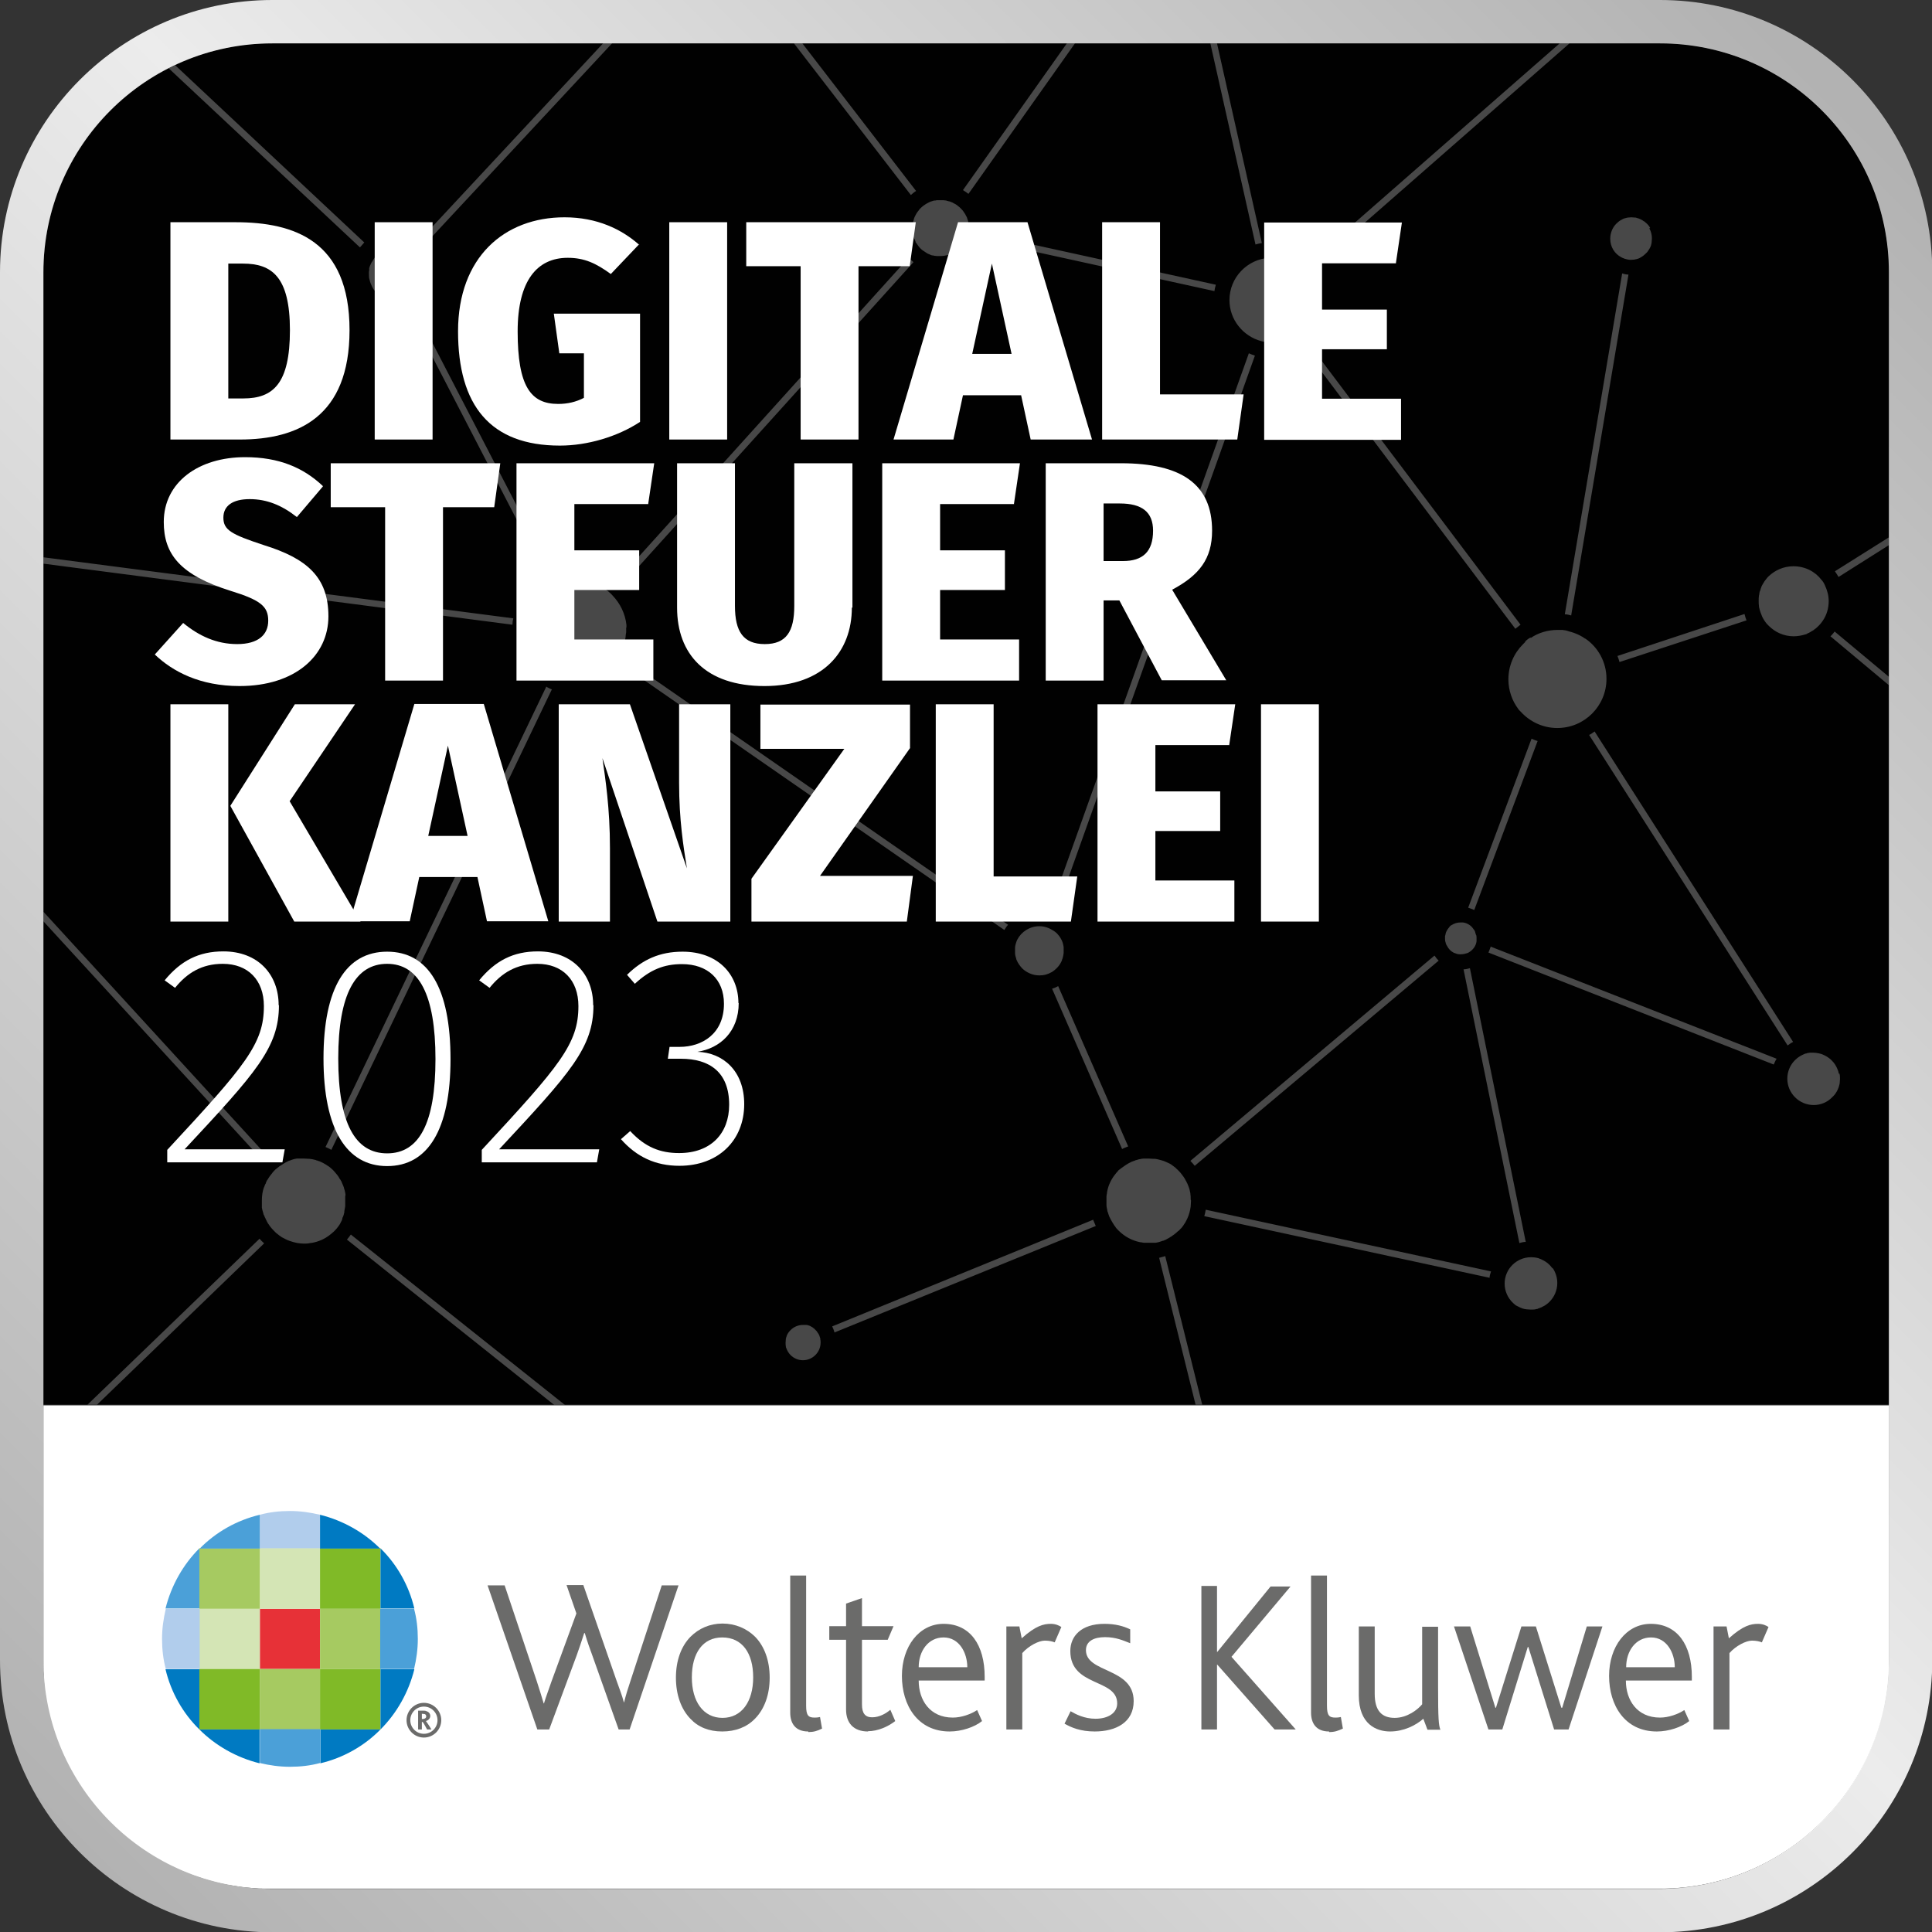
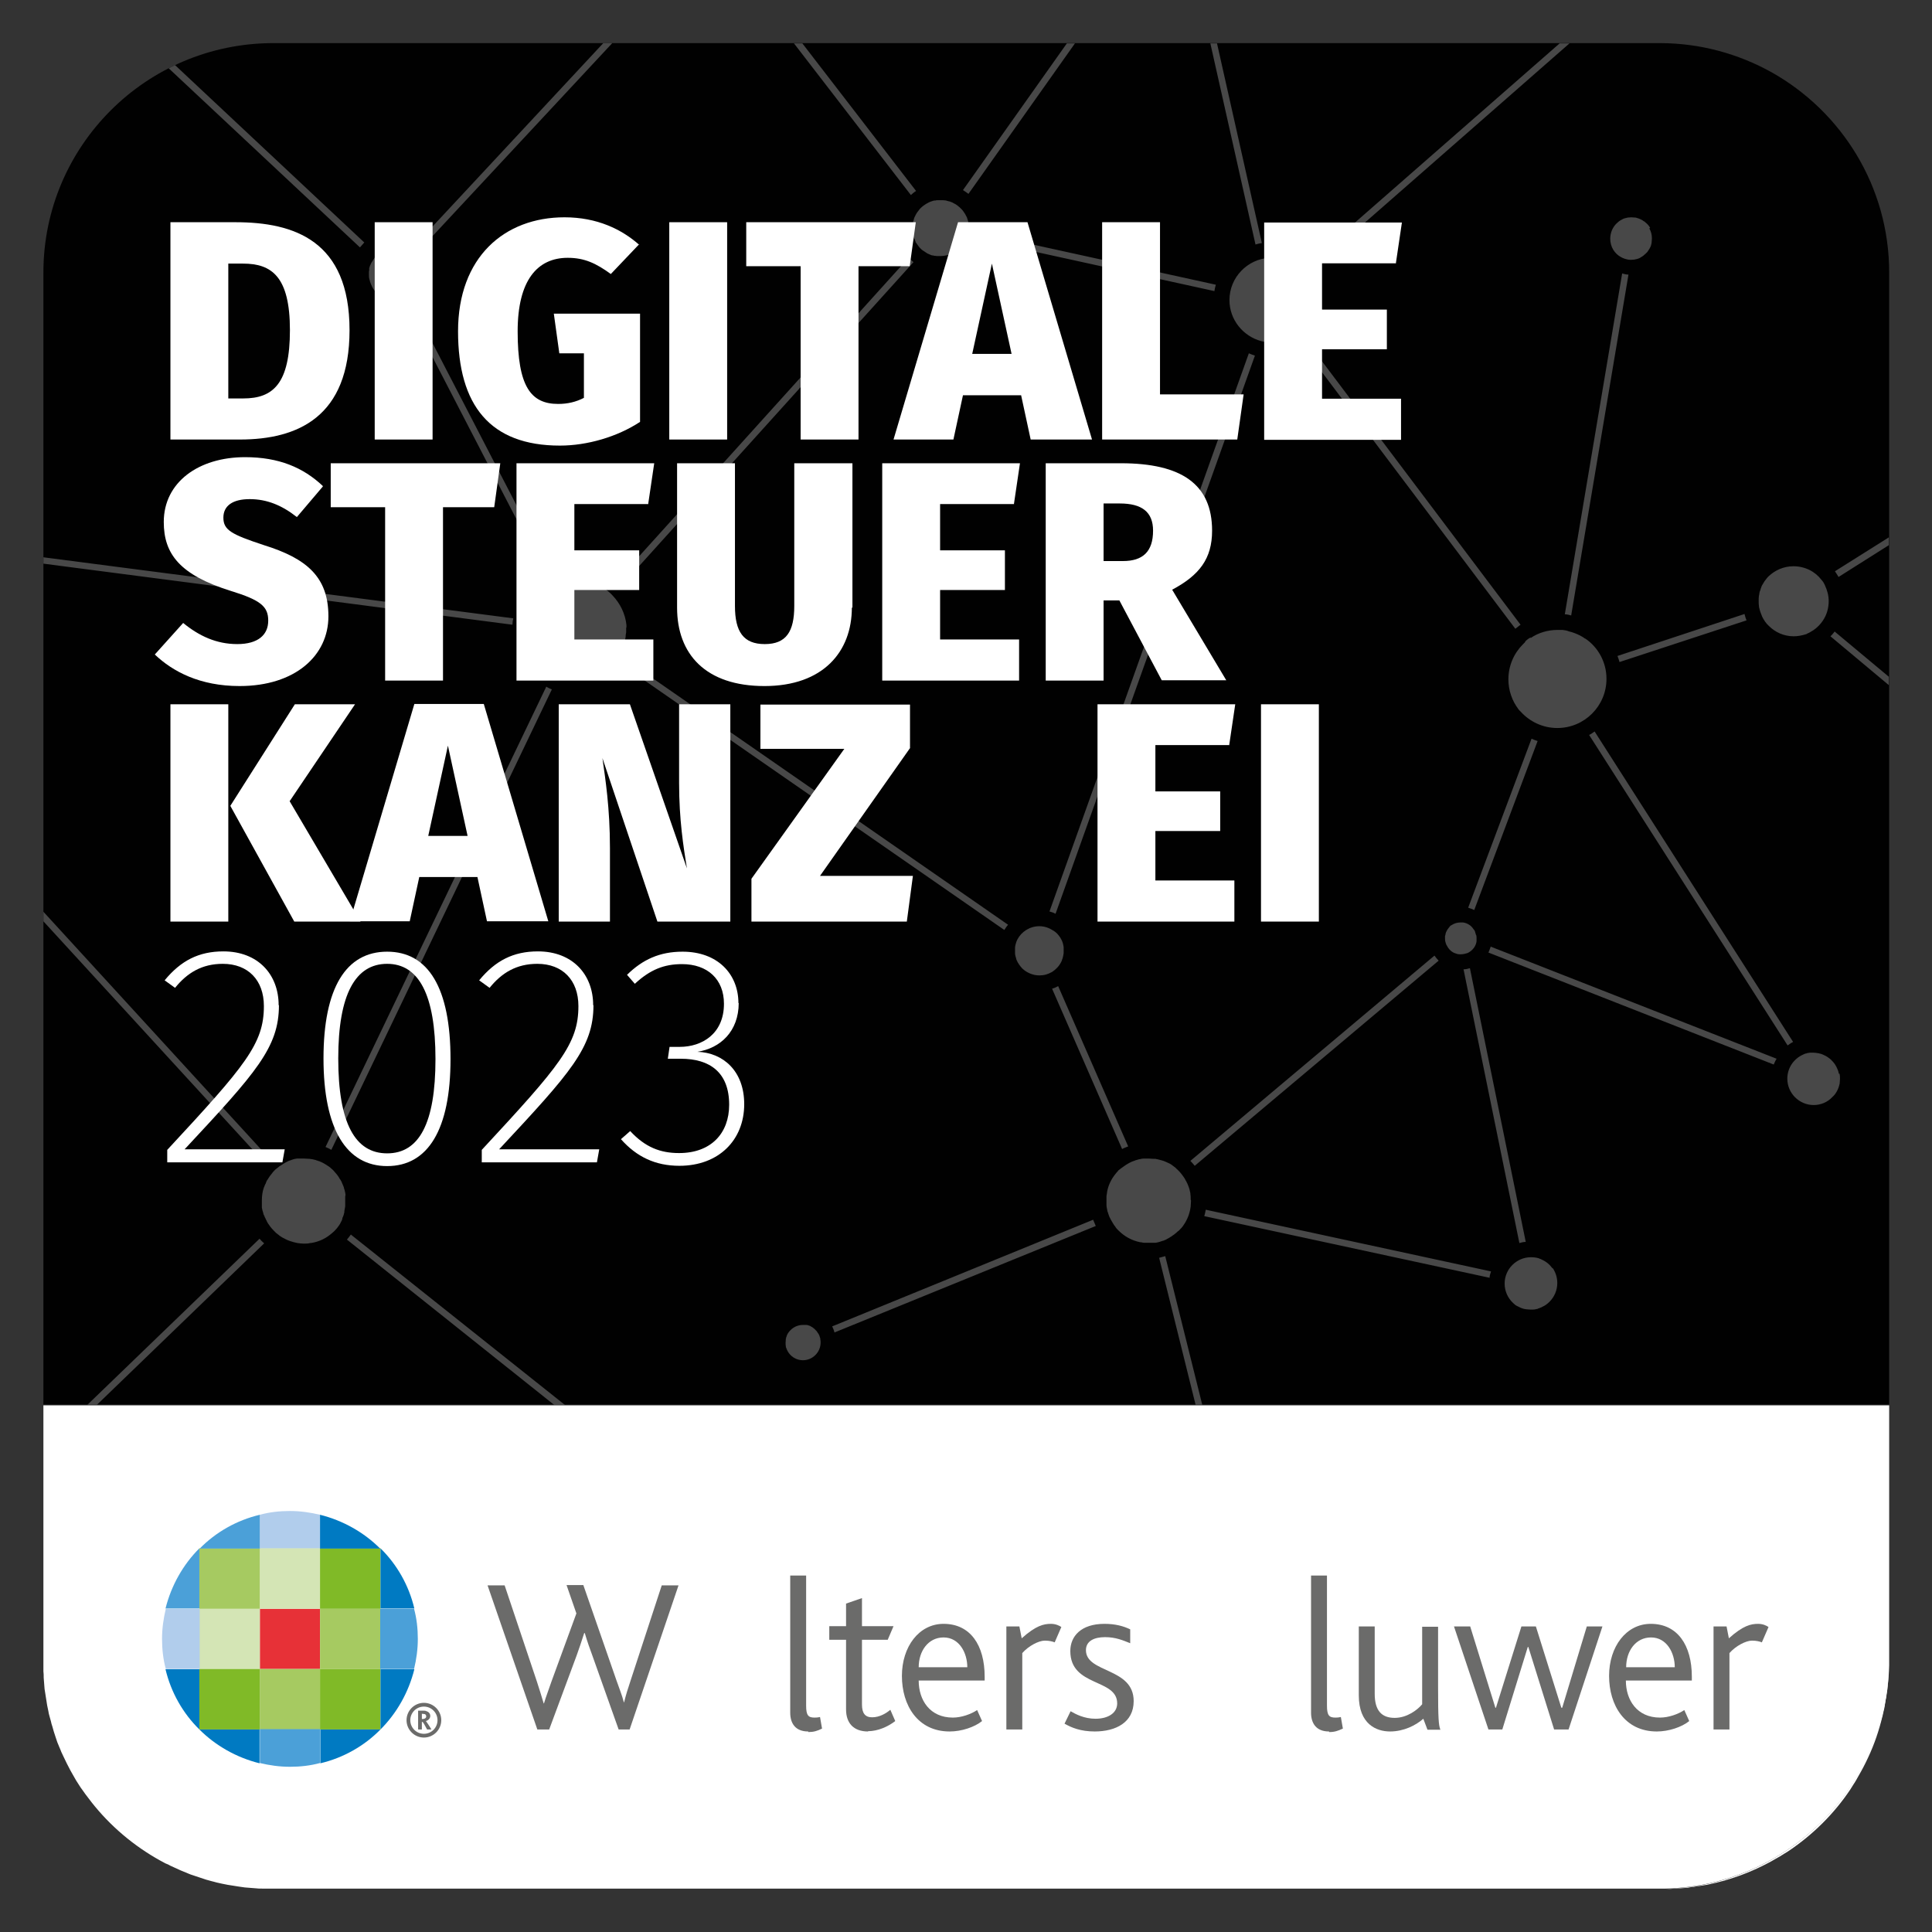
<svg xmlns="http://www.w3.org/2000/svg" id="a" viewBox="0 0 66.77 66.78">
  <rect x="0" y="0" width="66.77" height="66.78" fill="#333333" stroke="none" />
  <defs>
    <linearGradient id="b" x1="2.76" y1="64.02" x2="64.02" y2="2.76" gradientUnits="userSpaceOnUse">
      <stop offset="0" stop-color="#b2b2b2" />
      <stop offset=".53" stop-color="#ececec" />
      <stop offset=".99" stop-color="#b2b2b2" />
    </linearGradient>
  </defs>
  <path d="M61.23,2.5c-1.15-.64-2.47-1.01-3.87-1.01H9.43C5.05,1.5,1.5,5.05,1.5,9.42v39.12h63.79V9.42c0-2.97-1.64-5.56-4.06-6.92Z" style="fill:#010101;" />
  <path d="M6.05,2.25c-.07.03-.14.07-.22.11l6.61,6.19c.05-.06.1-.11.15-.17L6.05,2.25ZM14.49,9.37s0-.04,0-.06c0-.04-.01-.07-.02-.1,0-.01,0-.03-.01-.04,0-.02-.01-.04-.02-.06,0,0,0-.01,0-.02,0-.02-.01-.03-.02-.05,0-.01-.01-.03-.02-.04,0,0,0-.01-.01-.02,0-.02-.02-.04-.03-.05-.01-.02-.03-.04-.05-.06h0c-.05-.06-.1-.11-.17-.15-.02-.01-.04-.03-.05-.04,0,0,0,0,0,0-.02-.01-.04-.02-.05-.03-.04-.02-.09-.04-.14-.06-.02,0-.03-.01-.05-.01,0,0-.01,0-.02,0-.01,0-.03,0-.04,0-.02,0-.05,0-.08-.01-.03,0-.06,0-.09,0s-.06,0-.09,0c0,0,0,0,0,0-.02,0-.05,0-.07.01-.02,0-.05,0-.07.02-.02,0-.04.01-.06.02,0,0,0,0-.01,0-.02,0-.03.01-.05.02-.01,0-.03.01-.04.02-.02,0-.04.02-.06.04-.01,0-.03.02-.04.03-.02.01-.04.03-.06.05h0c-.06.05-.11.1-.15.17-.01.02-.03.04-.04.06-.01.02-.02.04-.04.06-.02.04-.04.09-.06.13,0,.02-.01.04-.02.06,0,0,0,0,0,.01,0,.01,0,.03,0,.04,0,.02,0,.05-.01.08,0,.03,0,.06,0,.09,0,.06,0,.12.02.18.02.09.05.17.09.25.04.08.09.15.16.21h0s.04.04.06.06c.03.03.07.05.11.08.02.01.04.02.06.03.02.01.04.02.06.03.03.01.06.02.09.03.02,0,.05.01.08.02.06.01.13.02.2.02.06,0,.12,0,.18-.02.03,0,.05-.01.08-.02.02,0,.04-.01.05-.02.07-.03.14-.06.2-.1.02-.02.05-.03.07-.05.02-.02.04-.04.06-.06h0c.17-.17.27-.39.27-.65,0-.03,0-.06,0-.08ZM20.84,1.5l-6.35,6.82c.06.05.11.1.17.15l6.5-6.98h-.31ZM49.57,33.03l-8.43,7.09c.05.05.1.11.15.17l8.43-7.09c-.05-.05-.1-.11-.14-.17ZM50.09,32.03h0s.05-.05.08-.07c-.03.02-.06.04-.08.07ZM43.16,12.21l-6.89,19.29c.07.02.14.04.21.08l6.89-19.29c-.07-.02-.14-.05-.21-.08ZM31.4,8.91l-10.03,11.11c.06.05.11.1.17.15l10.03-11.11c-.06-.05-.11-.1-.17-.15ZM33.47,7.77s0-.06-.01-.1c0,0,0,0,0-.01,0-.02-.01-.05-.02-.07-.01-.05-.03-.1-.06-.14,0-.02-.02-.04-.03-.06,0,0-.01-.02-.02-.03-.01-.02-.03-.04-.04-.06,0,0,0,0,0,0-.02-.03-.04-.05-.06-.07-.02-.02-.05-.05-.07-.07h0c-.06-.05-.12-.1-.19-.13h0s-.04-.02-.05-.03c-.01,0-.03-.01-.05-.02-.02,0-.04-.02-.06-.02-.01,0-.02,0-.04-.01-.02,0-.05-.01-.07-.02-.03,0-.06-.01-.1-.01-.03,0-.07,0-.1,0-.03,0-.06,0-.09,0,0,0-.01,0-.02,0-.02,0-.04,0-.06.01,0,0-.02,0-.03,0-.03,0-.05.01-.08.02-.08.02-.15.06-.22.1h0c-.06.04-.12.08-.18.14,0,0,0,0,0,0l-.03.03s-.02.02-.03.04c-.04.05-.08.1-.11.16-.03.06-.06.11-.07.17-.03.09-.04.19-.04.29,0,.03,0,.07,0,.1,0,.03,0,.06.01.1,0,.03.01.06.02.08,0,.02,0,.03.01.05,0,.02.01.04.03.06,0,.02.02.05.03.07,0,0,0,.01,0,.02,0,.02.02.03.03.04.01.02.02.04.04.06.02.02.03.05.05.07.05.06.1.11.17.15.02.01.04.03.06.04.02.01.04.03.06.04.02.01.04.02.07.03.02.01.05.02.07.03.02,0,.03.01.05.01.02,0,.03,0,.05.01,0,0,0,0,.01,0,.03,0,.06.01.09.01.03,0,.07,0,.1,0,.33,0,.62-.16.79-.41,0-.01.02-.03.03-.04.01-.02.03-.04.04-.06,0-.02.02-.04.03-.06,0-.02.01-.03.02-.05.03-.09.06-.18.06-.28,0,0,0-.02,0-.03,0-.02,0-.03,0-.05,0-.03,0-.07,0-.1ZM27.73,1.5h-.29l4.04,5.24c.06-.05.11-.1.18-.14l-3.93-5.1ZM36.87,1.5l-3.59,5.07c.06.04.13.08.19.13l3.68-5.2h-.27ZM49.57,33.03l-8.43,7.09c.05.05.1.11.15.17l8.43-7.09c-.05-.05-.1-.11-.14-.17ZM50.09,32.03h0s.05-.05.08-.07c-.03.02-.06.04-.08.07ZM57.03,7.88s-.03-.06-.05-.08c-.03-.04-.07-.08-.11-.11-.02-.02-.04-.04-.07-.05-.03-.02-.05-.04-.08-.05h0s-.06-.03-.09-.04c-.03-.01-.06-.02-.1-.03-.05,0-.1-.01-.15-.01-.07,0-.15.01-.21.03-.05.01-.09.03-.14.06-.06.03-.12.08-.17.13-.13.13-.21.32-.21.52,0,.28.15.52.38.64.02.01.04.02.06.03.02,0,.03.01.05.02,0,0,0,0,0,0,.07.02.14.04.22.04h0c.08,0,.15-.01.22-.03.04-.01.09-.03.13-.06.06-.03.12-.08.17-.13h0s.03-.03.05-.05c.04-.06.08-.11.11-.18.02-.04.03-.09.04-.14,0-.05.01-.1.01-.15,0-.13-.03-.24-.09-.35ZM51.02,32.42s0-.07-.01-.11c0,.04.01.07.01.11,0,.02,0,.04,0,.05,0-.02,0-.04,0-.06ZM50.86,32.03s.05.06.07.09c-.02-.03-.04-.06-.07-.09ZM51.52,32.71c-.02.07-.05.14-.08.21l9.86,3.87c.03-.07.06-.14.1-.2l-9.87-3.87ZM55.11,25.28c-.06.04-.12.09-.19.12l6.86,10.73c.06-.04.12-.09.19-.12l-6.86-10.73ZM63.55,37.11s-.01-.06-.02-.09c-.04-.11-.09-.22-.17-.31h0s-.08-.09-.12-.12h0s-.09-.07-.15-.1c-.05-.03-.11-.05-.16-.07-.03,0-.06-.02-.09-.02-.06-.01-.12-.02-.18-.02h0s-.06,0-.08,0h0s-.06,0-.09.01c-.02,0-.05.01-.07.02,0,0-.01,0-.01,0-.03,0-.05.02-.08.03t0,0c-.33.14-.56.46-.56.84,0,.5.41.91.91.91.25,0,.48-.1.64-.27.02-.02.04-.04.06-.06.04-.04.07-.09.1-.14.05-.09.08-.18.1-.28,0-.05.01-.1.01-.15h0c0-.07,0-.13-.02-.19ZM53.66,43.84s-.03-.04-.05-.06c-.07-.09-.17-.17-.27-.22-.03-.02-.07-.03-.1-.05-.02,0-.04-.01-.05-.02-.09-.03-.19-.04-.28-.04-.5,0-.91.41-.91.91,0,.26.11.5.29.67.03.02.05.05.08.07.01.01.03.02.05.03.02.01.04.02.06.03.09.05.18.08.28.09.05,0,.1.01.15.01h.01c.06,0,.12,0,.18-.02,0,0,0,0,0,0,.02,0,.04,0,.06-.02.02,0,.04-.01.06-.02.03-.01.06-.02.09-.04,0,0,0,0,0,0,.09-.04.17-.1.24-.17.17-.17.27-.4.27-.65,0-.19-.06-.37-.16-.52ZM50.8,33.46c-.07.02-.14.04-.22.04l1.93,9.46c.07-.02.14-.04.22-.04l-1.93-9.46ZM21.85,22.95c-.04.06-.08.12-.13.18l12.99,9.01c.04-.06.08-.13.13-.18l-12.99-9.01ZM36.76,32.75c0-.05-.02-.11-.03-.16-.01-.04-.03-.08-.05-.12,0,0,0,0,0,0-.02-.04-.04-.07-.06-.1-.01-.01-.02-.03-.03-.04-.02-.02-.04-.05-.06-.07-.02-.02-.05-.04-.07-.06-.02-.01-.04-.03-.06-.04-.14-.09-.3-.15-.48-.15-.33,0-.62.19-.76.46,0,0,0,0,0,0-.02.04-.04.09-.05.13h0s-.03.1-.03.15c0,0,0,.02,0,.03,0,.02,0,.05,0,.07h0s0,.06,0,.09c0,.06.02.13.04.19,0,.02.01.04.02.06.04.1.11.19.18.27.15.15.37.25.6.25.08,0,.16-.01.23-.03h0c.07-.02.14-.05.21-.09h0c.06-.04.11-.08.16-.13.08-.08.14-.17.18-.27,0-.02.01-.04.02-.06.02-.06.03-.12.04-.19,0-.03,0-.05,0-.08,0-.03,0-.06,0-.1ZM36.57,34.08c-.07.04-.14.07-.21.09l2.42,5.54c.07-.04.14-.06.21-.09l-2.42-5.54ZM43.16,12.21l-6.89,19.29c.07.02.14.04.21.08l6.89-19.29c-.07-.02-.14-.05-.21-.08ZM37.79,42.15l-9.03,3.69c.03.06.06.13.08.21l9.03-3.68c-.03-.07-.06-.14-.09-.21ZM28.35,46.26s0,0,0,0c-.02-.07-.04-.14-.09-.2-.01-.02-.03-.04-.04-.06-.03-.03-.06-.06-.09-.09-.01,0-.03-.02-.04-.03-.02-.01-.03-.02-.05-.03s-.04-.02-.05-.03c-.02,0-.04-.01-.06-.02-.02,0-.04-.01-.06-.01h0s-.04,0-.06,0h0s-.04,0-.06,0c-.17,0-.32.07-.43.18-.06.06-.1.12-.13.19,0,.02-.01.04-.02.06,0,.01,0,.03-.01.04,0,.04-.01.09-.01.14s0,.09.01.14c0,.01,0,.03.01.04.03.09.08.18.15.25h0c.11.11.26.18.43.18s.32-.07.43-.18h0c.11-.11.18-.26.18-.43,0-.04,0-.08-.01-.11ZM41.15,41.46s0-.02,0-.04c0-.05,0-.1-.01-.15,0-.02,0-.05-.01-.07-.01-.07-.03-.14-.06-.21-.02-.04-.03-.09-.06-.13,0-.02-.02-.04-.03-.06-.02-.04-.04-.08-.07-.12-.07-.1-.14-.19-.23-.27-.02-.02-.04-.03-.05-.05-.04-.03-.08-.06-.12-.09,0,0,0,0,0,0-.05-.04-.11-.07-.16-.09-.04-.02-.09-.04-.14-.06-.02,0-.05-.02-.07-.02-.07-.02-.14-.04-.21-.05-.02,0-.03,0-.05,0-.06,0-.12-.01-.18-.01-.02,0-.04,0-.06,0-.02,0-.03,0-.05,0-.03,0-.05,0-.07,0-.04,0-.08.01-.12.02-.04,0-.08.02-.12.03-.02,0-.04.01-.06.02-.07.02-.14.05-.21.09-.03.02-.07.04-.1.06-.06.04-.11.08-.17.12-.02.01-.03.03-.05.04-.01,0-.02.02-.04.03,0,0-.02.02-.02.03-.02.02-.05.05-.07.08-.15.18-.26.4-.3.64,0,.05-.02.1-.02.15,0,.05,0,.1,0,.15h0s0,.07,0,.1c0,.01,0,.03,0,.05,0,0,0,0,0,0,0,.06.02.13.03.19,0,.03.02.06.03.09,0,0,0,0,0,.01.02.07.05.14.09.21.04.07.08.14.12.2.02.02.04.05.05.07.02.03.04.05.07.08l.03.03c.2.2.45.34.74.4.05,0,.1.02.14.02.05,0,.1,0,.15,0,.02,0,.04,0,.06,0,.02,0,.03,0,.05,0,.02,0,.05,0,.07,0,.02,0,.04,0,.06,0h0c.09-.01.18-.04.26-.07.03,0,.05-.02.08-.03.02,0,.04-.02.06-.03.04-.02.08-.04.12-.07.02-.01.04-.02.06-.04.02-.01.04-.03.06-.04.05-.04.09-.07.13-.11,0,0,.02-.02.03-.02.02-.02.03-.03.05-.05.02-.02.03-.04.05-.05.01-.02.03-.04.04-.05.02-.03.04-.06.06-.09.02-.03.04-.06.06-.1,0,0,0,0,0,0,.01-.03.03-.05.04-.08.06-.13.1-.27.12-.42,0-.06.01-.12.01-.18,0-.01,0-.03,0-.04ZM40.28,43.41c-.07.02-.15.04-.22.06l1.26,5.08h.23l-1.28-5.14ZM49.57,33.03l-8.43,7.09c.05.05.1.11.15.17l8.43-7.09c-.05-.05-.1-.11-.14-.17ZM41.67,41.81c-.01.07-.03.15-.05.22l9.86,2.13c0-.08.03-.15.05-.22l-9.85-2.13ZM52.93,25.53l-2.19,5.84c.07.02.14.05.21.08l2.19-5.84c-.07-.02-.14-.05-.21-.08ZM51.01,32.31s-.02-.07-.03-.1c0-.02-.01-.03-.02-.05,0-.01-.02-.03-.03-.04-.02-.03-.04-.06-.07-.09-.02-.02-.04-.04-.07-.06-.07-.05-.15-.08-.23-.09-.03,0-.05,0-.08,0-.11,0-.22.03-.31.09-.03.02-.06.04-.08.07h0s-.07.08-.09.13c-.02.03-.03.06-.04.1,0,.03-.01.05-.02.08,0,.03,0,.05,0,.08,0,.05,0,.09.02.14,0,.02.01.04.02.06,0,.02.02.04.03.06h0c.04.08.1.15.17.2.01,0,.03.02.05.03.01,0,.03.02.05.02.05.02.1.04.16.04.02,0,.04,0,.05,0h0c.08,0,.15-.02.22-.04.03-.01.06-.03.09-.05.12-.08.21-.21.23-.36,0-.01,0-.02,0-.04,0-.02,0-.04,0-.06,0-.04,0-.07-.01-.11ZM60.29,21.22l-4.39,1.45c.03.07.05.14.07.21l4.39-1.44c-.03-.07-.05-.14-.07-.22ZM63.2,20.78c0-.2-.05-.38-.13-.55h0c-.03-.07-.07-.14-.12-.19h0c-.22-.29-.57-.47-.97-.47-.34,0-.64.14-.86.35,0,0,0,0,0,0-.03.03-.05.05-.07.08,0,0,0,0,0,0-.02.03-.05.06-.07.09-.02.03-.04.07-.06.1-.02.03-.04.07-.05.1,0,.02-.02.04-.02.06-.01.04-.02.07-.04.11,0,.02,0,.04-.01.06,0,.02,0,.04-.01.06-.01.06-.01.12-.01.19s0,.12.01.18c0,.02,0,.04.01.06.02.1.06.2.1.3.06.12.13.23.23.32.22.22.52.36.86.36.15,0,.29-.03.42-.07.02,0,.04-.02.06-.03.03-.01.07-.03.1-.05.03-.02.07-.04.1-.06.06-.04.12-.09.18-.15h0c.05-.05.1-.11.14-.17h0c.14-.2.21-.44.21-.69ZM63.42,19.75c.04.06.08.12.12.19l1.74-1.1v-.27l-1.86,1.17ZM63.41,21.82c-.05.06-.09.12-.15.17l2.02,1.69v-.29l-1.87-1.56ZM56.06,9.46l-1.98,11.77c.07,0,.15.02.22.04l1.98-11.78c-.08,0-.15-.02-.22-.04ZM54.78,22.07s-.06-.04-.09-.06c-.03-.02-.06-.03-.09-.05-.12-.06-.25-.11-.38-.14h0c-.07-.03-.14-.04-.22-.05h0c-.06,0-.11,0-.17,0-.34,0-.67.1-.93.28v-.02c-.08.04-.14.09-.19.14v.02s-.05.05-.08.08c-.31.31-.5.74-.5,1.21,0,.38.13.74.34,1.02.01.02.03.04.05.06.01.01.03.03.04.04.31.34.76.56,1.26.56.94,0,1.7-.76,1.7-1.7,0-.58-.29-1.09-.73-1.39ZM45.24,11.9c-.06.05-.12.09-.18.13l7.31,9.7c.06-.05.12-.09.18-.14l-7.31-9.7ZM50.86,32.03s.05.06.07.09c-.02-.03-.04-.06-.07-.09ZM51.02,32.42s0-.07-.01-.11c0,.04.01.07.01.11,0,.02,0,.04,0,.05,0-.02,0-.04,0-.06ZM53.9,1.5l-8.52,7.46c.05.05.1.11.15.17l8.71-7.63h-.34ZM45.4,10.37c0-.33-.11-.63-.29-.88h0c-.04-.07-.09-.12-.15-.17h0c-.21-.2-.49-.35-.8-.4-.04,0-.09-.01-.13-.01-.03,0-.06,0-.09,0-.02,0-.04,0-.06,0-.77.04-1.39.68-1.39,1.46,0,.68.47,1.25,1.1,1.42.05.01.09.02.14.03.02,0,.05,0,.07,0,.02,0,.03,0,.05,0,.03,0,.05,0,.08,0h.02c.29,0,.55-.09.78-.23h0c.06-.04.12-.08.18-.13h0s.04-.05.07-.07c.26-.26.43-.63.43-1.03ZM42.06,1.5h-.23l1.56,6.95c.07-.02.14-.04.22-.05l-1.55-6.9ZM34,8.08c-.01.08-.03.15-.05.22l8.02,1.76c.01-.08.03-.15.05-.22l-8.02-1.76ZM50.09,32.03h0s.05-.05.08-.07c-.03.02-.06.04-.08.07ZM49.57,33.03l-8.43,7.09c.05.05.1.11.15.17l8.43-7.09c-.05-.05-.1-.11-.14-.17ZM21.65,21.69s0-.06,0-.09c-.04-.39-.22-.75-.48-1.02h0c-.05-.06-.11-.11-.17-.16h0c-.29-.22-.66-.36-1.06-.36-.24,0-.47.05-.68.14h0c-.07.02-.14.05-.2.09h0c-.12.08-.23.17-.32.26-.23.23-.4.54-.47.88h0c-.01.07-.02.15-.03.22h0s0,.07,0,.11c0,.09,0,.17.02.26,0,.05.02.1.03.15.01.05.03.1.04.14.23.66.87,1.14,1.61,1.14s1.42-.51,1.63-1.2c0-.03.02-.06.02-.08,0,0,0,0,0,0,.01-.05.02-.1.03-.15,0-.06.01-.11.02-.17,0-.03,0-.06,0-.09,0-.02,0-.05,0-.07ZM14.35,10.69c-.06.04-.13.07-.2.11l4.67,9.02c.06-.04.13-.07.2-.1l-4.67-9.02ZM1.5,19.26v.22l16.21,2.11c0-.08.01-.15.03-.22L1.5,19.26ZM12.13,42.66c-.04.06-.09.12-.14.18l7.17,5.72h.37l-7.4-5.89ZM19.08,23.83c-.07-.03-.14-.06-.2-.1l-7.63,15.91c.07.03.14.06.2.1l7.62-15.91ZM11.94,41.3s0-.05-.01-.08c-.01-.05-.02-.1-.04-.15,0-.02-.01-.04-.02-.07-.02-.05-.04-.09-.06-.14,0-.02-.02-.04-.03-.06-.01-.02-.02-.04-.04-.06-.01-.02-.03-.05-.04-.07-.02-.02-.03-.05-.05-.07-.04-.05-.08-.09-.12-.14-.01-.01-.02-.02-.03-.03-.06-.06-.12-.11-.19-.15-.02-.02-.05-.03-.08-.05t0,0c-.06-.04-.13-.07-.2-.1-.02,0-.04-.01-.06-.02-.02,0-.04-.01-.06-.02-.04-.01-.09-.02-.13-.03-.02,0-.04,0-.07-.01-.07,0-.14-.01-.2-.01-.03,0-.07,0-.1,0-.02,0-.03,0-.05,0-.02,0-.03,0-.05,0-.02,0-.03,0-.05,0-.09.01-.17.04-.25.07-.03.01-.06.02-.09.04,0,0,0,0,0,0-.03.01-.06.03-.09.05,0,0-.01,0-.02.01-.03.02-.06.04-.09.06-.02.01-.03.02-.05.03-.02.01-.03.02-.05.04h0c-.06.04-.12.09-.17.15-.02.02-.03.03-.04.05-.01.02-.03.03-.04.05-.01.01-.02.03-.04.05-.02.03-.04.06-.06.09-.01.02-.02.04-.04.06-.02.03-.03.06-.04.09,0,.02-.02.04-.03.06,0,.01-.01.03-.02.05,0,.02-.01.03-.02.05-.05.14-.07.29-.07.45,0,.03,0,.06,0,.09,0,.02,0,.04,0,.06,0,.02,0,.03,0,.05,0,.02,0,.03,0,.05.01.06.03.13.05.19,0,.03.02.07.04.1,0,.02.02.05.03.07.01.03.03.07.05.1,0,.02.02.04.03.06.01.02.02.04.04.06.01.02.03.04.04.06.06.08.13.15.2.22h0s.03.03.05.04c.03.03.07.05.1.08.02.01.04.02.06.04.02.01.04.02.06.03.04.02.09.05.14.07.03.01.06.02.08.03.08.03.17.05.26.07.07.01.15.02.22.02s.14,0,.22-.02c0,0,.01,0,.02,0,.14-.02.27-.06.4-.12.15-.07.28-.17.4-.28,0,0,.02-.02.03-.03,0,0,0,0,0,0h0c.05-.05.1-.11.14-.17.01-.02.03-.04.04-.06.01-.02.02-.04.03-.06,0,0,0,0,0,0,.02-.04.04-.07.05-.11,0,0,0-.01,0-.02,0-.02.01-.03.02-.05.01-.02.02-.05.03-.08,0-.03.02-.06.02-.09,0,0,0-.02,0-.03.01-.06.02-.11.03-.17,0,0,0,0,0,0,0-.01,0-.03,0-.04,0-.03,0-.06,0-.1h0s0-.07,0-.1c0-.03,0-.07,0-.1ZM9.23,39.95L1.5,31.51v.33l7.56,8.25c.05-.05.11-.1.17-.15ZM3.03,48.55h.32l5.78-5.58c-.06-.05-.11-.1-.16-.16l-5.95,5.74ZM43.16,12.21l-6.89,19.29c.07.02.14.04.21.08l6.89-19.29c-.07-.02-.14-.05-.21-.08ZM50.09,32.03h0s.05-.05.08-.07c-.03.02-.06.04-.08.07ZM49.57,33.03l-8.43,7.09c.05.05.1.11.15.17l8.43-7.09c-.05-.05-.1-.11-.14-.17Z" style="fill:#484848;" />
  <path d="M12.08,11.41c0,3-1.79,3.78-3.79,3.78h-2.4v-7.51h2.25c2.03,0,3.94.64,3.94,3.73ZM7.89,9.11v4.66h.52c1.03,0,1.61-.51,1.61-2.36s-.63-2.3-1.62-2.3h-.51Z" style="fill:#fff;" />
  <path d="M14.95,15.19h-2v-7.51h2v7.51Z" style="fill:#fff;" />
  <path d="M22.09,8.44l-.98,1.03c-.51-.37-.91-.56-1.49-.56-1.05,0-1.73.78-1.73,2.54,0,1.9.45,2.51,1.4,2.51.33,0,.62-.07.89-.21v-1.54h-.85l-.19-1.37h2.98v3.74c-.79.52-1.83.82-2.77.82-2.41,0-3.52-1.39-3.52-3.95s1.6-3.94,3.68-3.94c1.12,0,1.97.41,2.58.95Z" style="fill:#fff;" />
  <path d="M25.13,15.19h-2v-7.51h2v7.51Z" style="fill:#fff;" />
  <path d="M31.44,9.2h-1.77v5.99h-2v-5.99h-1.88v-1.52h5.86l-.21,1.52Z" style="fill:#fff;" />
  <path d="M35.27,13.66h-1.99l-.33,1.53h-2.07l2.23-7.51h2.4l2.23,7.51h-2.12l-.33-1.53ZM34.96,12.23l-.68-3.12-.68,3.12h1.36Z" style="fill:#fff;" />
  <path d="M40.1,13.63h2.88l-.22,1.56h-4.67v-7.51h2v5.95Z" style="fill:#fff;" />
  <path d="M48.25,9.1h-2.56v1.6h2.24v1.37h-2.24v1.71h2.73v1.42h-4.73v-7.51h4.76l-.21,1.42Z" style="fill:#fff;" />
  <path d="M11.16,16.81l-.9,1.06c-.52-.41-1.04-.62-1.63-.62s-.91.23-.91.64c0,.43.28.58,1.4.95,1.48.46,2.23,1.1,2.23,2.46s-1.15,2.41-3.07,2.41c-1.37,0-2.31-.5-2.93-1.09l.98-1.09c.55.45,1.15.73,1.87.73s1.07-.32,1.07-.81-.26-.71-1.3-1.03c-1.75-.55-2.31-1.27-2.31-2.38,0-1.37,1.2-2.24,2.81-2.24,1.17,0,2.01.36,2.68.99Z" style="fill:#fff;" />
  <path d="M17.08,17.53h-1.77v5.99h-2v-5.99h-1.88v-1.52h5.86l-.21,1.52Z" style="fill:#fff;" />
  <path d="M22.41,17.42h-2.56v1.6h2.24v1.37h-2.24v1.71h2.73v1.42h-4.73v-7.51h4.76l-.21,1.42Z" style="fill:#fff;" />
  <path d="M29.44,21c0,1.52-.99,2.71-3.02,2.71s-3.02-1.1-3.02-2.71v-4.99h2v4.93c0,.89.29,1.32,1.03,1.32s1.02-.43,1.02-1.32v-4.93h2.01v4.99Z" style="fill:#fff;" />
  <path d="M35.05,17.42h-2.56v1.6h2.24v1.37h-2.24v1.71h2.73v1.42h-4.73v-7.51h4.76l-.21,1.42Z" style="fill:#fff;" />
  <path d="M38.69,20.75h-.55v2.77h-2v-7.51h2.6c2.1,0,3.15.73,3.15,2.33,0,.97-.44,1.54-1.38,2.04l1.87,3.13h-2.23l-1.47-2.77ZM38.14,19.39h.67c.68,0,1.04-.32,1.04-1.05,0-.65-.39-.94-1.15-.94h-.56v1.99Z" style="fill:#fff;" />
  <path d="M7.89,31.85h-2v-7.51h2v7.51ZM10.01,27.69l2.45,4.16h-2.29l-2.21-4,2.23-3.51h2.08l-2.26,3.35Z" style="fill:#fff;" />
  <path d="M16.48,30.31h-1.99l-.33,1.53h-2.07l2.23-7.51h2.4l2.23,7.51h-2.12l-.33-1.53ZM16.16,28.89l-.68-3.12-.68,3.12h1.36Z" style="fill:#fff;" />
  <path d="M25.24,31.85h-2.52l-1.9-5.65c.1.71.26,1.72.26,3.11v2.54h-1.77v-7.51h2.46l1.97,5.67c-.12-.75-.27-1.67-.27-2.95v-2.72h1.77v7.51Z" style="fill:#fff;" />
  <path d="M31.46,25.84l-3.12,4.43h3.21l-.21,1.58h-5.37v-1.48l3.21-4.49h-2.9v-1.53h5.17v1.5Z" style="fill:#fff;" />
-   <path d="M34.35,30.29h2.88l-.22,1.56h-4.67v-7.51h2v5.95Z" style="fill:#fff;" />
  <path d="M42.49,25.75h-2.56v1.6h2.24v1.37h-2.24v1.71h2.73v1.42h-4.73v-7.51h4.76l-.21,1.42Z" style="fill:#fff;" />
  <path d="M45.58,31.85h-2v-7.51h2v7.51Z" style="fill:#fff;" />
  <path d="M9.64,34.74c0,1.46-.79,2.33-3.26,4.98h3.46l-.08.45h-3.98v-.43c2.71-2.92,3.34-3.67,3.34-4.97,0-.9-.55-1.46-1.42-1.46-.72,0-1.23.31-1.65.83l-.36-.26c.56-.68,1.18-1,2.03-1,1.2,0,1.91.8,1.91,1.86Z" style="fill:#fff;" />
  <path d="M15.57,36.6c0,2.44-.78,3.7-2.19,3.7s-2.2-1.28-2.2-3.72.78-3.69,2.2-3.69,2.19,1.25,2.19,3.72ZM11.69,36.58c0,2.25.59,3.28,1.69,3.28s1.67-1.03,1.67-3.26-.58-3.29-1.67-3.29-1.69,1.04-1.69,3.27Z" style="fill:#fff;" />
  <path d="M20.51,34.74c0,1.46-.79,2.33-3.26,4.98h3.46l-.08.45h-3.98v-.43c2.71-2.92,3.34-3.67,3.34-4.97,0-.9-.55-1.46-1.42-1.46-.72,0-1.23.31-1.65.83l-.36-.26c.56-.68,1.18-1,2.03-1,1.2,0,1.91.8,1.91,1.86Z" style="fill:#fff;" />
  <path d="M25.53,34.66c0,.99-.64,1.57-1.43,1.69.89.03,1.62.66,1.62,1.81,0,1.24-.88,2.13-2.24,2.13-.83,0-1.48-.31-2.02-.92l.32-.28c.52.56,1.04.76,1.69.76,1.1,0,1.73-.68,1.73-1.67,0-1.12-.67-1.59-1.67-1.59h-.45l.06-.41h.35c.77,0,1.53-.45,1.53-1.49,0-.85-.57-1.37-1.45-1.37-.62,0-1.1.19-1.63.68l-.27-.31c.54-.53,1.13-.8,1.92-.8,1.21,0,1.93.77,1.93,1.78Z" style="fill:#fff;" />
  <path d="M65.29,48.54v8.89s0,.08,0,.12c-.11,4.22-3.51,7.61-7.72,7.72-.04,0-.08,0-.12,0H9.35s-.08,0-.12,0c-.06,0-.11,0-.17,0-.08,0-.15,0-.22-.01-.13-.01-.25-.02-.38-.03-.07-.01-.14-.02-.21-.03-.06-.01-.13-.02-.19-.03-.06-.01-.13-.02-.19-.03-.07-.01-.13-.03-.2-.04-.06-.01-.12-.03-.18-.04-.06-.02-.12-.03-.19-.05-.06-.02-.12-.03-.18-.05-.06-.02-.12-.04-.18-.06-.06-.02-.12-.04-.18-.06-.06-.02-.12-.04-.18-.06-.23-.09-.46-.19-.69-.3-.05-.03-.11-.06-.17-.08-.94-.49-1.77-1.16-2.44-1.97-.07-.09-.15-.18-.22-.28-.08-.1-.15-.2-.22-.3-.03-.04-.06-.08-.09-.13-.08-.12-.16-.25-.23-.38-.03-.05-.06-.11-.09-.16-.08-.15-.16-.31-.23-.46-.03-.06-.05-.11-.08-.17-.02-.06-.05-.12-.07-.17-.02-.06-.05-.11-.07-.17-.02-.06-.04-.12-.06-.18-.04-.12-.08-.24-.11-.36-.02-.06-.04-.12-.05-.18-.02-.06-.03-.12-.05-.18-.02-.06-.03-.12-.04-.18-.01-.06-.03-.13-.04-.19-.01-.06-.02-.13-.03-.19-.01-.06-.02-.13-.03-.19s-.02-.13-.03-.19c-.01-.13-.02-.26-.03-.39,0-.07,0-.15-.01-.22,0-.06,0-.11,0-.17,0-.04,0-.08,0-.12v-8.9h63.79Z" style="fill:#fff;" />
  <path d="M65.27,57.56c0,.06,0,.11,0,.17,0,.08,0,.15-.01.23,0,.13-.02.25-.03.38,0,.07-.02.14-.03.21,0,.06-.02.13-.03.19-.01.06-.02.13-.03.19-.01.07-.02.13-.04.2-.01.06-.03.12-.04.18-.02.06-.03.12-.05.19-.02.06-.03.12-.05.18-.14.49-.33.95-.56,1.39-.05.1-.11.2-.16.29-.03.05-.06.11-.09.16-.03.06-.07.11-.1.16-.03.05-.07.11-.1.16-.56.84-1.29,1.56-2.12,2.12-.05.03-.1.07-.16.1-.05.03-.11.07-.16.1-.05.03-.11.06-.16.09-.1.06-.19.11-.29.16-.44.23-.91.42-1.39.56-.06.02-.12.04-.18.05-.06.02-.12.03-.19.05-.06.01-.12.03-.18.04-.07.02-.13.03-.2.04-.06.01-.13.02-.19.03-.06,0-.13.02-.19.03-.07,0-.14.02-.21.03-.12.01-.25.02-.38.03-.07,0-.15,0-.23.01-.06,0-.11,0-.17,0,4.22-.11,7.61-3.5,7.72-7.72Z" style="fill:#fff;" />
-   <path d="M57.37,0H9.41C4.22,0,0,4.22,0,9.41v47.96c0,5.19,4.22,9.41,9.41,9.41h47.96c5.19,0,9.41-4.22,9.41-9.41V9.41c0-5.19-4.22-9.41-9.41-9.41ZM65.28,57.37c0,4.37-3.54,7.91-7.91,7.91H9.41c-4.37,0-7.91-3.54-7.91-7.91V9.41C1.5,5.04,5.04,1.5,9.41,1.5h47.96c4.37,0,7.91,3.54,7.91,7.91v47.96Z" style="fill:url(#b);" />
  <path d="M21.78,59.77h-.4l-.91-2.56c-.08-.21-.17-.47-.26-.77h-.02c-.09.29-.18.54-.26.77l-.95,2.56h-.41l-1.72-4.98h.59l1.11,3.31c.09.28.17.53.24.77h.01c.07-.24.17-.49.26-.76l.86-2.35-.34-.98h.58l1.14,3.28c.1.29.2.53.26.77h.01c.06-.25.13-.47.22-.74l1.08-3.3h.58l-1.69,4.98h0Z" style="fill:#6b6b6a;" />
-   <path d="M24.96,56.59c-.67,0-1.05.54-1.05,1.38s.4,1.4,1.06,1.4,1.06-.56,1.06-1.4-.38-1.38-1.07-1.38M26.09,59.4c-.28.29-.67.44-1.13.44s-.83-.15-1.1-.44c-.32-.33-.5-.83-.5-1.42s.18-1.08.5-1.41c.29-.29.67-.46,1.11-.46s.84.17,1.13.46c.32.33.5.82.5,1.41s-.18,1.08-.5,1.41" style="fill:#6b6b6a;" />
  <path d="M27.93,59.84c-.44,0-.62-.28-.62-.65v-4.74h.55v4.5c0,.34.08.41.29.41.04,0,.1,0,.19-.02l.07.4c-.16.08-.29.12-.47.12" style="fill:#6b6b6a;" />
  <path d="M30,59.84c-.51,0-.76-.3-.76-.76v-2.41h-.58v-.47h.58v-.78l.55-.19v.97h1.09l-.2.47h-.89v2.24c0,.3.11.44.35.44.26,0,.49-.14.63-.26l.17.39c-.26.2-.61.35-.94.35" style="fill:#6b6b6a;" />
  <path d="M32.61,56.59c-.53,0-.86.47-.86,1.03h1.68c0-.5-.28-1.03-.82-1.03M31.75,58.08c0,.68.39,1.28,1.18,1.28.3,0,.63-.12.84-.26l.17.38c-.26.21-.71.36-1.12.36-1.11,0-1.65-.91-1.65-1.92s.59-1.8,1.44-1.8c.92,0,1.42.73,1.42,1.83v.13h-2.28Z" style="fill:#6b6b6a;" />
  <path d="M36.45,56.76c-.07-.03-.19-.06-.34-.06-.21,0-.56.18-.78.43v2.64h-.55v-3.56h.45l.08.41c.49-.44.76-.5,1.01-.5.16,0,.29.06.36.11l-.23.53h0Z" style="fill:#6b6b6a;" />
  <path d="M57.06,56.59c-.53,0-.86.47-.86,1.03h1.68c0-.5-.28-1.03-.82-1.03M56.19,58.08c0,.68.39,1.28,1.18,1.28.3,0,.63-.12.84-.26l.17.38c-.26.21-.71.36-1.12.36-1.11,0-1.65-.91-1.65-1.92s.59-1.8,1.44-1.8c.92,0,1.42.73,1.42,1.83v.13h-2.28Z" style="fill:#6b6b6a;" />
  <path d="M60.89,56.76c-.07-.03-.19-.06-.34-.06-.21,0-.56.18-.78.43v2.64h-.55v-3.56h.45l.08.41c.49-.44.76-.5,1.01-.5.16,0,.29.06.36.11l-.23.53h0Z" style="fill:#6b6b6a;" />
  <path d="M37.84,59.84c-.51,0-.82-.14-1.05-.27l.21-.43c.17.1.47.26.86.26.44,0,.75-.2.75-.53,0-.87-1.62-.56-1.62-1.81,0-.51.37-.94,1.18-.94.38,0,.66.08.89.19v.48c-.25-.1-.5-.21-.87-.21s-.66.13-.66.45c0,.8,1.65.59,1.65,1.76,0,.74-.62,1.05-1.35,1.05" style="fill:#6b6b6a;" />
-   <polygon points="44.05 59.77 42.07 57.53 42.06 57.53 42.06 59.77 41.52 59.77 41.52 54.81 42.06 54.81 42.06 57.09 42.07 57.09 43.91 54.83 44.6 54.83 42.56 57.26 44.78 59.77 44.05 59.77 44.05 59.77" style="fill:#6b6b6a;" />
  <path d="M45.93,59.84c-.44,0-.62-.28-.62-.65v-4.74h.55v4.5c0,.34.08.41.29.41.04,0,.1,0,.19-.02l.07.4c-.17.08-.29.12-.47.12" style="fill:#6b6b6a;" />
  <path d="M49.33,59.77l-.14-.37c-.26.23-.68.44-1.15.44s-1.08-.25-1.08-1.25v-2.38h.55v2.33c0,.59.25.83.69.83s.8-.29.95-.47v-2.68h.55v2.07c0,1.12.02,1.34.08,1.49h-.44Z" style="fill:#6b6b6a;" />
  <polygon points="54.21 59.77 53.71 59.77 52.82 56.92 52.8 56.92 51.92 59.77 51.44 59.77 50.25 56.21 50.81 56.21 51.68 59.02 51.7 59.02 52.58 56.21 53.08 56.21 53.96 59.02 53.99 59.02 54.84 56.21 55.38 56.21 54.21 59.77 54.21 59.77" style="fill:#6b6b6a;" />
  <path d="M14.6,59.41c.07,0,.13-.03.13-.09,0-.04-.02-.07-.05-.08-.02,0-.04-.01-.07-.01h-.03v.18h.03ZM14.44,59.12h.2s.08,0,.1.02c.08.02.13.09.13.16,0,.1-.08.16-.15.18h0s.11.15.19.29h-.15c-.08-.15-.14-.26-.16-.26h-.02v.26h-.13v-.65h0Z" style="fill:#6b6b6a;" />
  <path d="M11.06,52.35c-.34-.08-.68-.13-1.04-.13s-.71.04-1.04.13v1.17h2.08v-1.17h0Z" style="fill:#b1cdec;" />
  <polygon points="11.06 57.68 8.98 57.68 8.98 55.6 11.06 55.6 11.06 57.68 11.06 57.68" style="fill:#e73137;" />
  <polygon points="11.06 59.77 8.98 59.77 8.98 57.68 11.06 57.68 11.06 59.77 11.06 59.77" style="fill:#a6ca61;" />
  <path d="M8.98,60.93c.33.08.68.13,1.04.13s.71-.04,1.04-.13v-1.17s-2.08,0-2.08,0v1.17h0Z" style="fill:#4ba0d8;" />
  <polygon points="11.06 55.6 8.98 55.6 8.98 53.51 11.06 53.51 11.06 55.6 11.06 55.6" style="fill:#d4e5b5;" />
  <polygon points="8.98 57.68 6.89 57.68 6.89 55.6 8.98 55.6 8.98 57.68 8.98 57.68" style="fill:#d4e5b5;" />
  <polygon points="8.98 59.77 6.89 59.77 6.89 57.68 8.98 57.68 8.98 59.77 8.98 59.77" style="fill:#80ba27;" />
  <path d="M6.89,59.77c.56.56,1.28.97,2.08,1.17v-1.17h-2.08Z" style="fill:#007ac2;" />
  <polygon points="8.98 55.6 6.89 55.6 6.89 53.51 8.98 53.51 8.98 55.6 8.98 55.6" style="fill:#a6ca61;" />
  <path d="M8.98,52.35c-.8.19-1.52.6-2.08,1.17h2.08v-1.17h0Z" style="fill:#4ba0d8;" />
  <path d="M6.89,59.77v-2.08h-1.17c.19.8.6,1.52,1.17,2.08h0Z" style="fill:#007ac2;" />
  <path d="M6.89,53.51c-.56.56-.97,1.28-1.17,2.08h1.17v-2.08h0Z" style="fill:#4ba0d8;" />
  <polygon points="13.15 57.68 11.06 57.68 11.06 55.6 13.15 55.6 13.15 57.68 13.15 57.68" style="fill:#a6ca61;" />
  <polygon points="13.15 59.77 11.06 59.77 11.06 57.68 13.15 57.68 13.15 59.77 13.15 59.77" style="fill:#80ba27;" />
  <path d="M13.15,59.77h-2.08v1.17c.8-.19,1.52-.6,2.08-1.17h0Z" style="fill:#007ac2;" />
  <polygon points="13.15 55.6 11.06 55.6 11.06 53.51 13.15 53.51 13.15 55.6 13.15 55.6" style="fill:#80ba27;" />
  <path d="M11.06,52.35v1.17h2.08c-.56-.56-1.28-.97-2.08-1.17h0Z" style="fill:#007ac2;" />
  <path d="M13.15,59.77c.56-.56.97-1.28,1.17-2.08h-1.17v2.08h0Z" style="fill:#007ac2;" />
  <path d="M13.15,53.51v2.08h1.17c-.19-.8-.6-1.52-1.17-2.08h0Z" style="fill:#007ac2;" />
  <path d="M5.73,55.6c-.08.34-.13.68-.13,1.04s.04.71.13,1.04h1.17s0-2.08,0-2.08h-1.17Z" style="fill:#b1cdec;" />
  <path d="M14.31,57.68c.08-.33.13-.68.13-1.04s-.04-.71-.13-1.04h-1.17v2.08h1.17Z" style="fill:#4ba0d8;" />
  <path d="M14.65,58.98c-.26,0-.47.21-.47.47s.21.47.47.47.47-.21.47-.47-.21-.47-.47-.47h0ZM15.25,59.45c0,.33-.27.6-.6.6s-.6-.27-.6-.6.27-.6.6-.6.6.27.6.6h0Z" style="fill:#6b6b6a;" />
</svg>